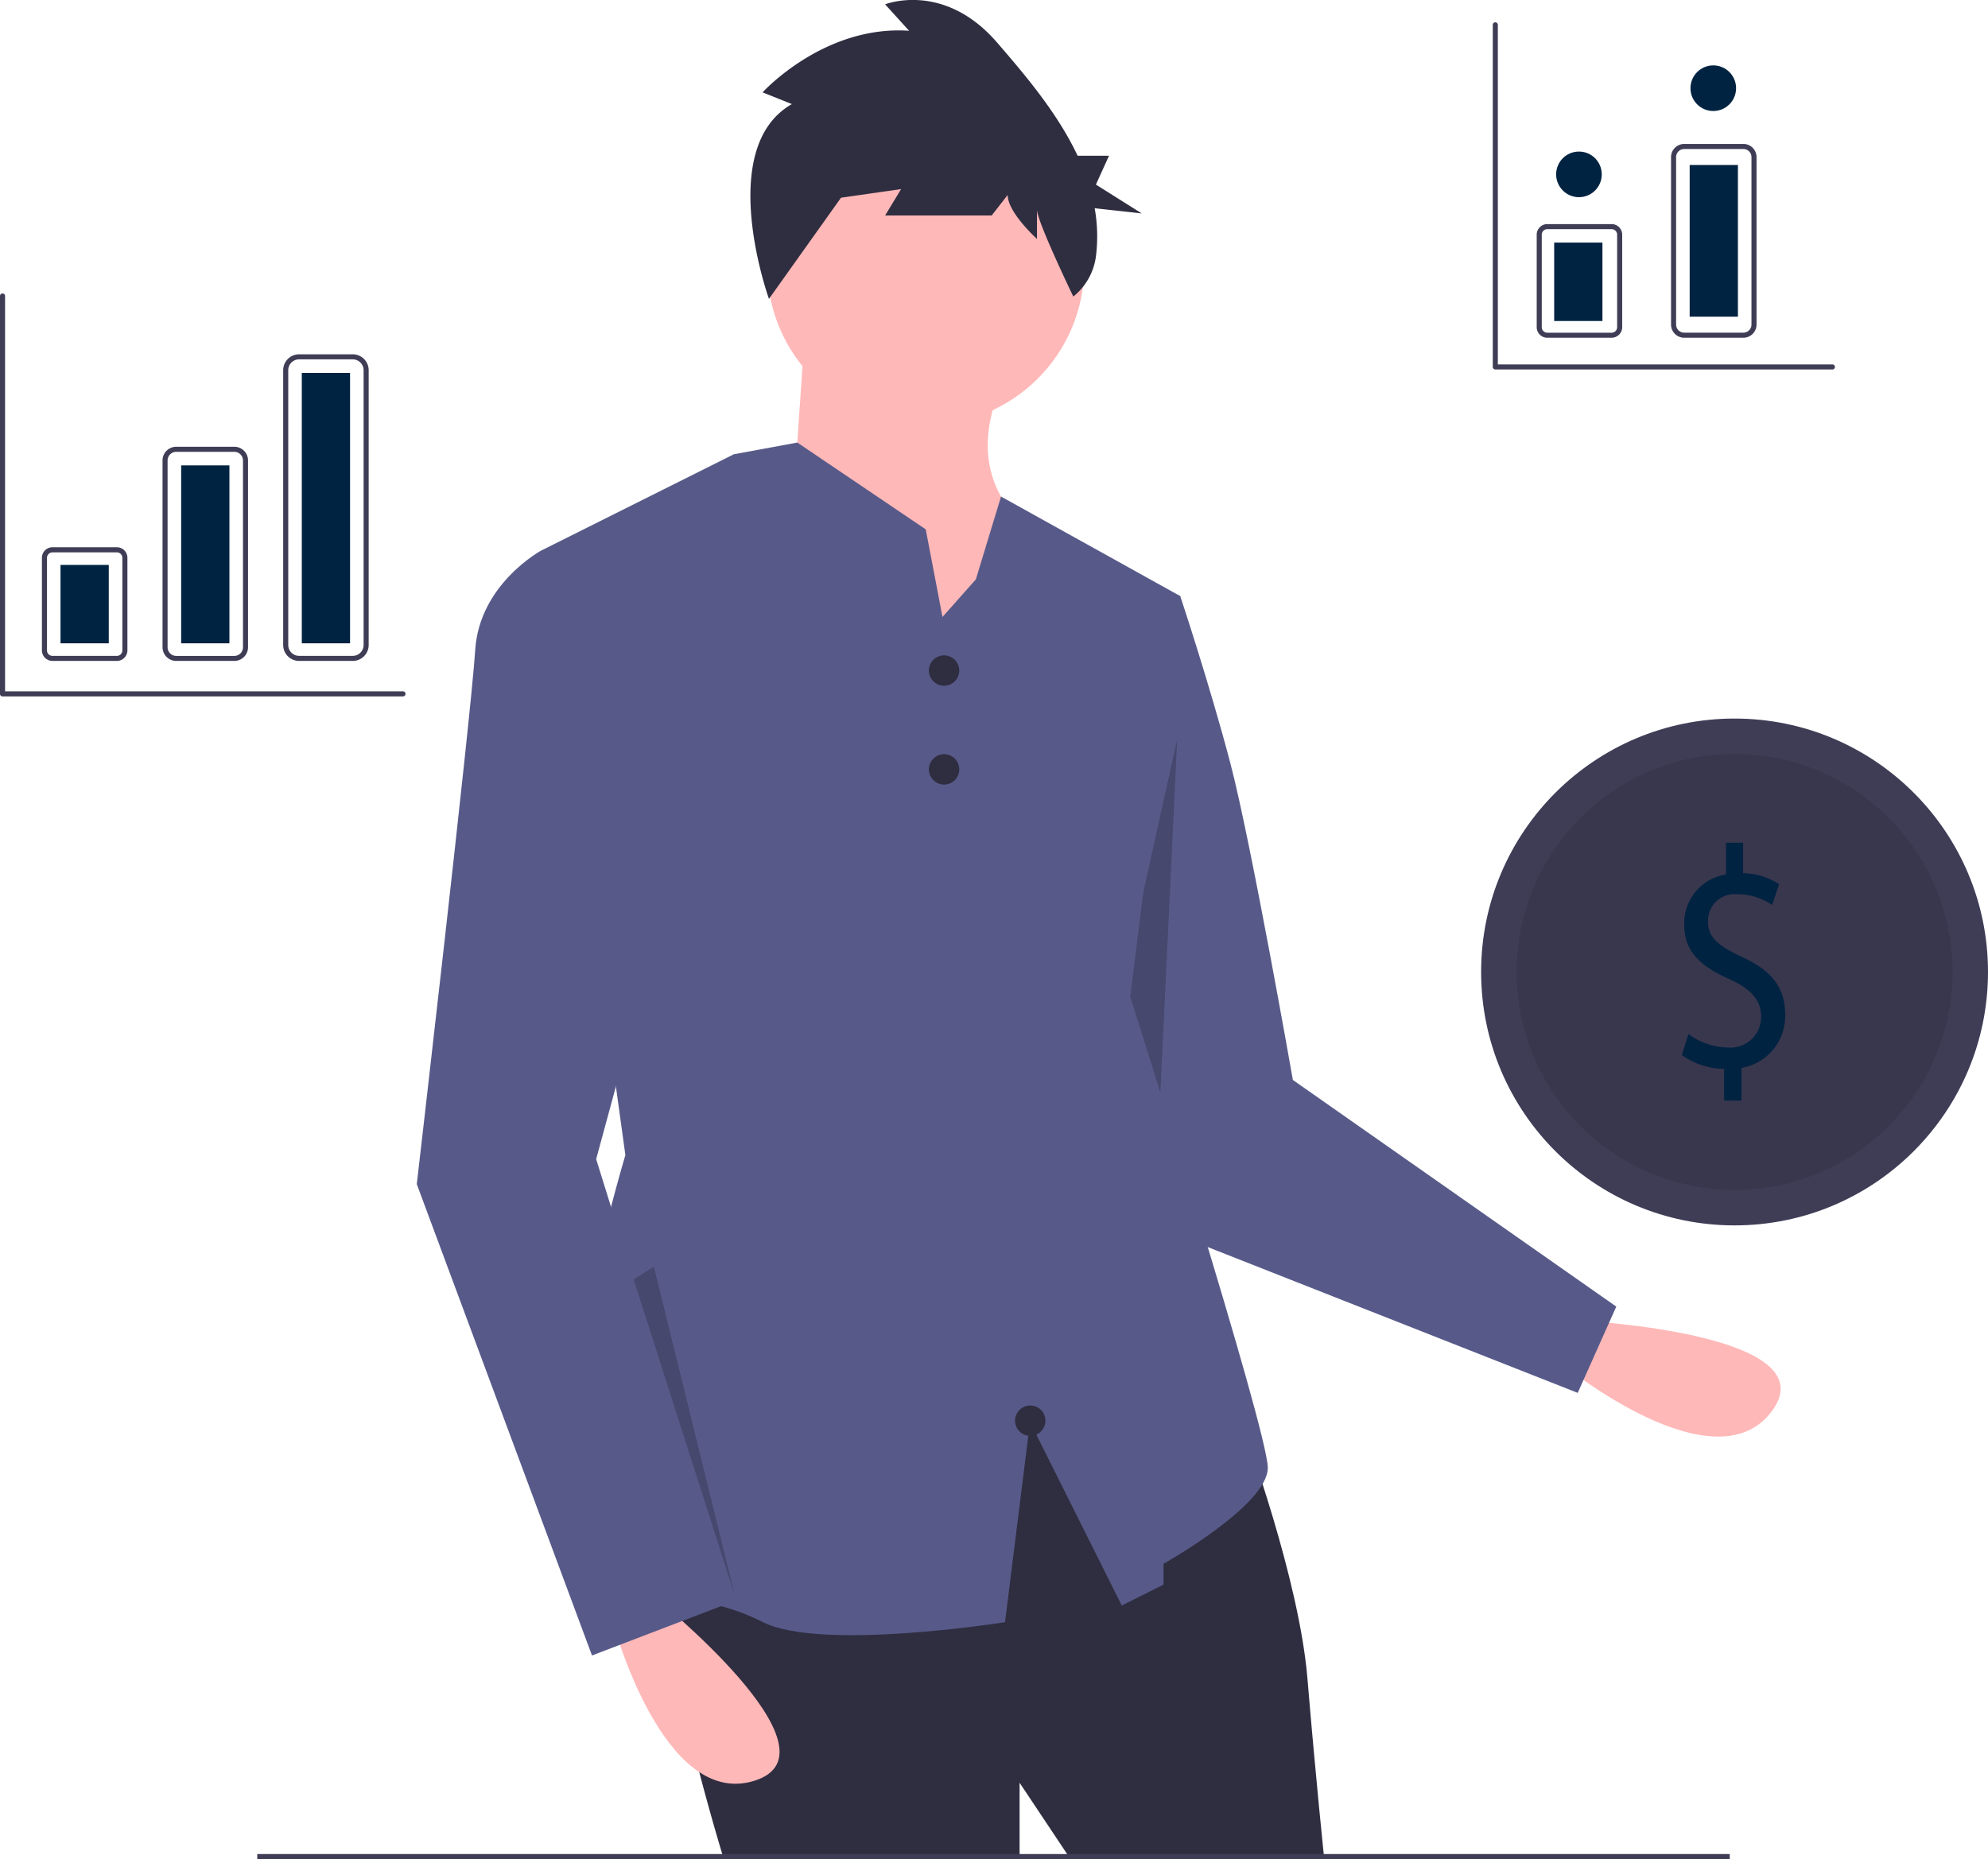
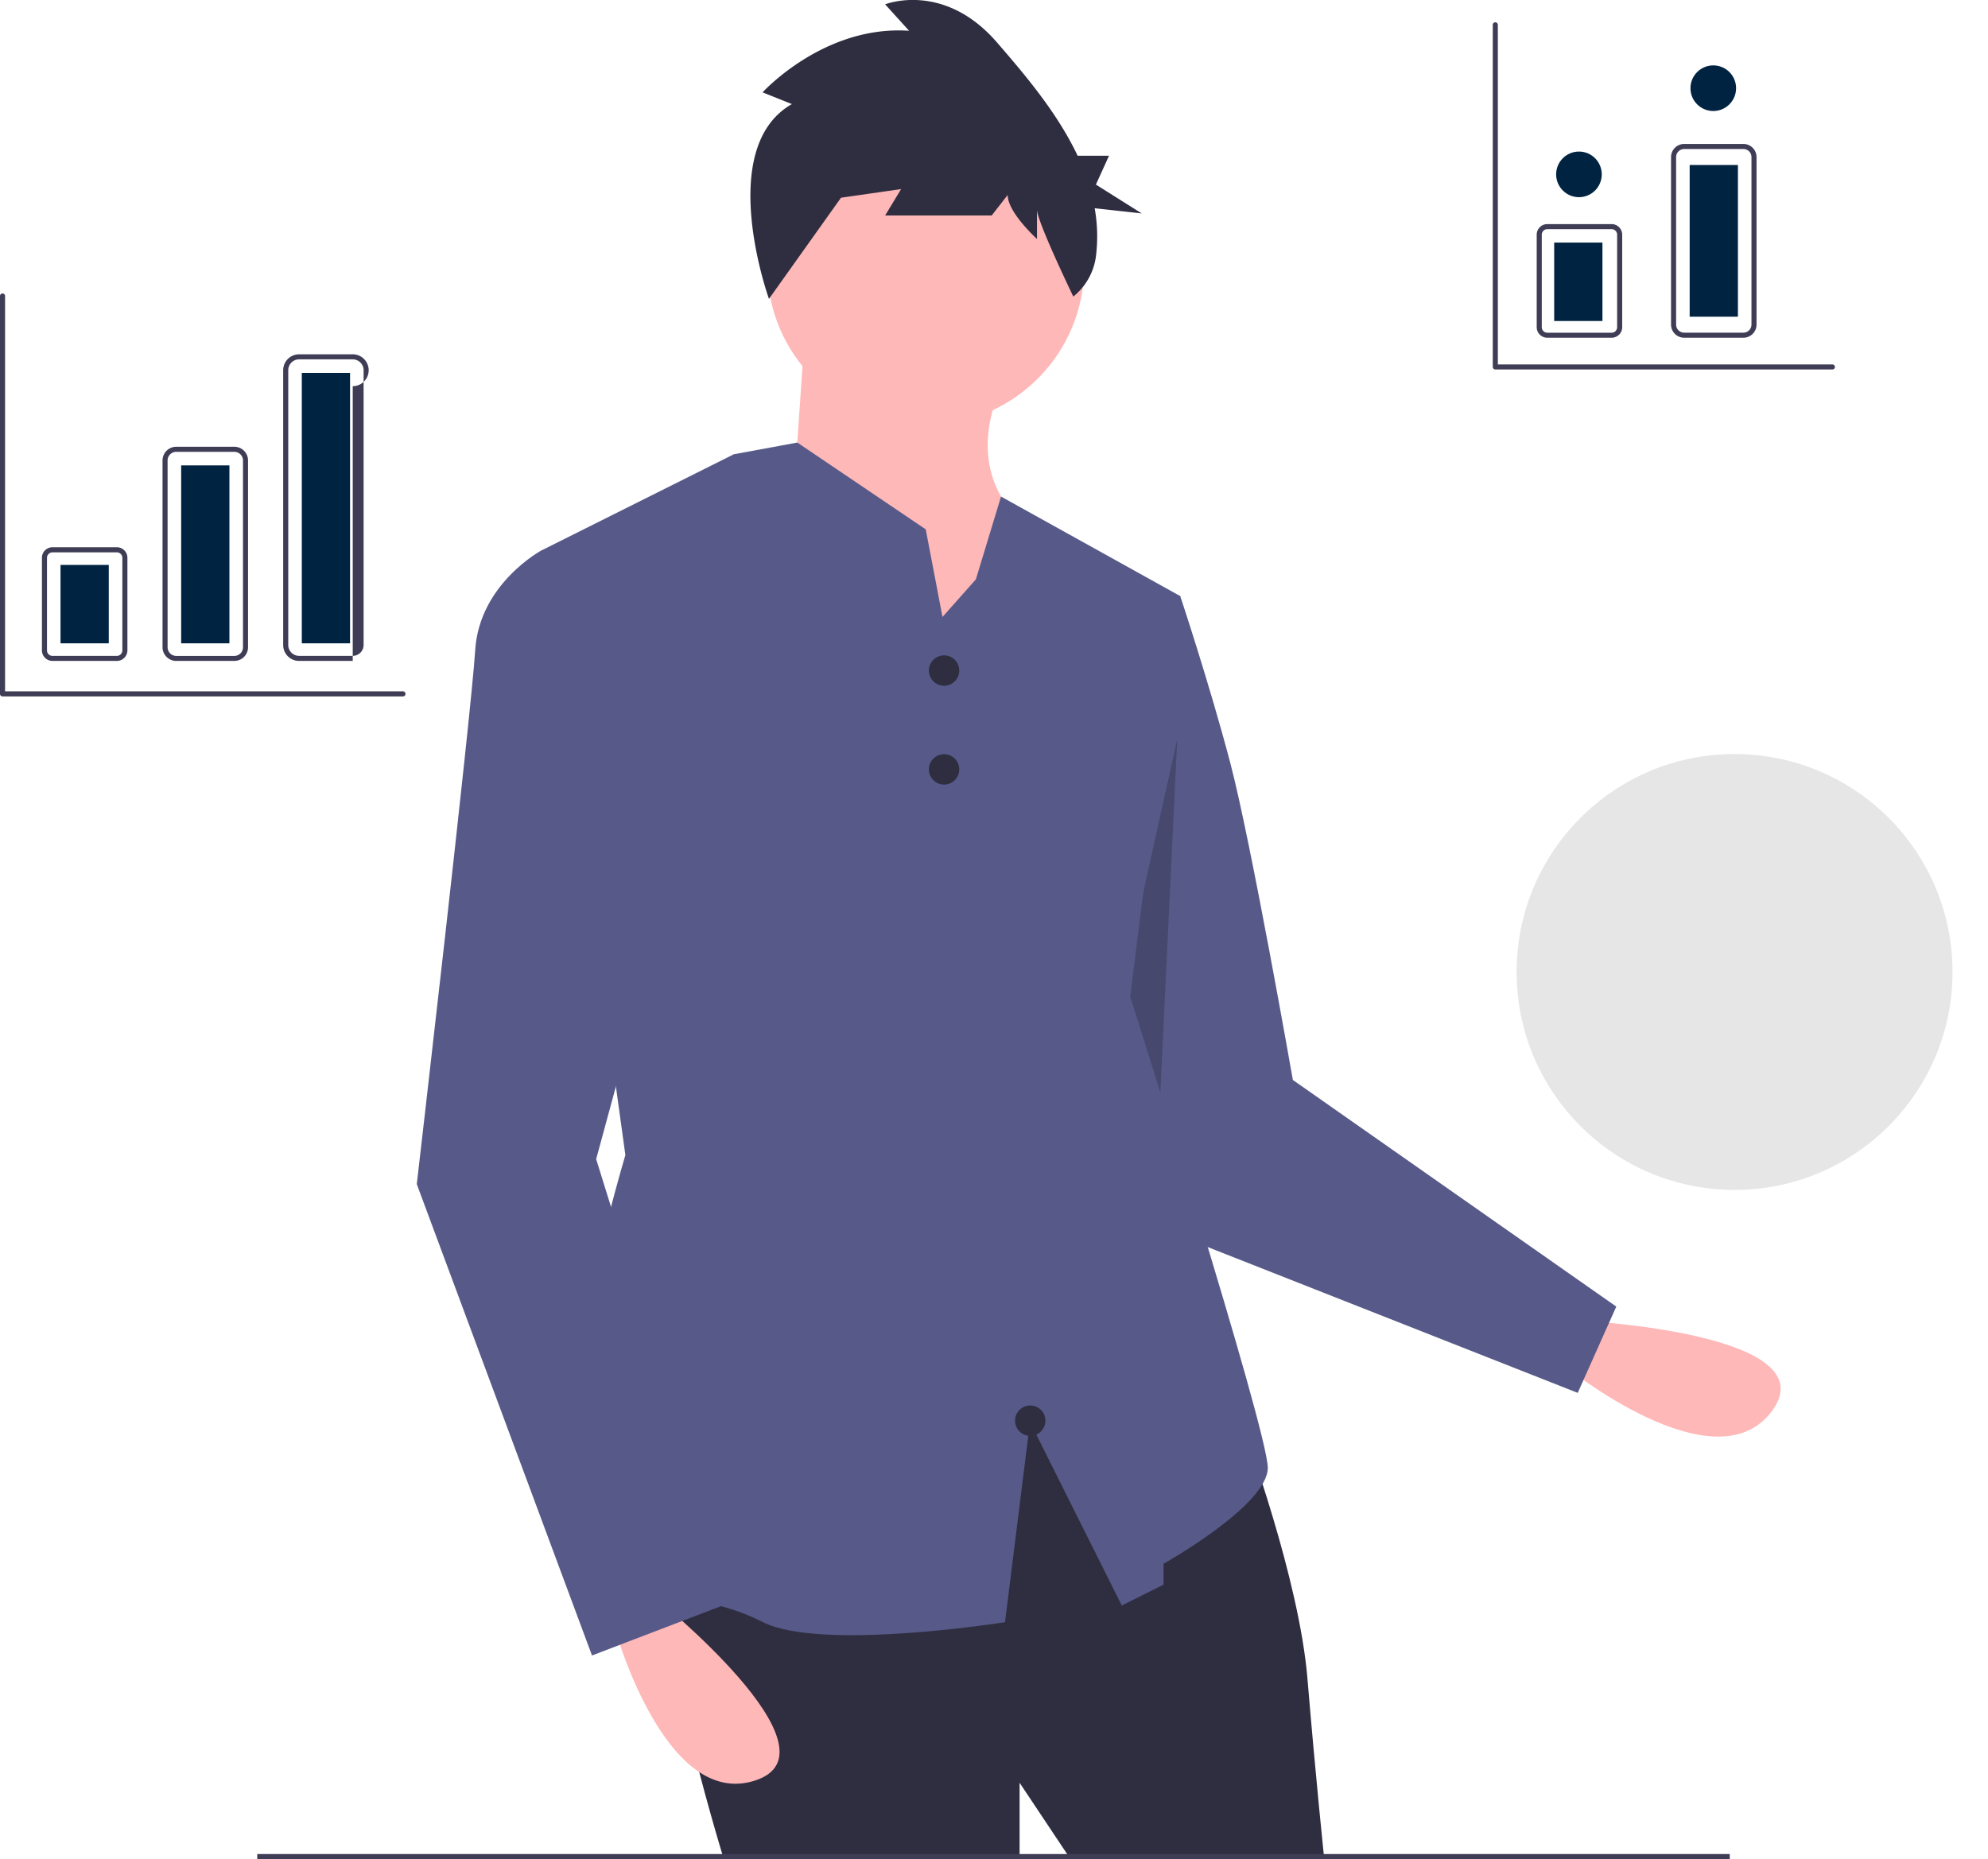
<svg xmlns="http://www.w3.org/2000/svg" width="229.885" height="215" viewBox="0 0 229.885 215">
  <g id="undraw_personal_finance_tqcd" transform="translate(0)">
    <path id="Path_200" data-name="Path 200" d="M827.2,604.414s28.44,1.47,21.816,10.423-24.03-5.252-24.03-5.252Z" transform="translate(-644.108 -451.66)" fill="#ffb8b8" />
    <path id="Path_201" data-name="Path 201" d="M631.609,313.448,637.4,314.9s3.377,10.13,5.789,19.3,7.236,36.662,7.236,36.662l37.4,26.21-4.461,9.978-49.822-19.636-11.1-43.567Z" transform="translate(-500.923 -245.968)" fill="#575a89" />
    <path id="Path_202" data-name="Path 202" d="M438.344,291.607l-2.158,45.182,4.5,13.433L427.5,340.55Z" transform="translate(-302.212 -206.145)" opacity="0.2" />
    <path id="Path_203" data-name="Path 203" d="M537.37,633.284s6.271,16.884,7.236,28.462,1.93,20.743,1.93,20.743H517.109l-5.789-8.683v8.683H477.07s-9.648-31.356-5.789-35.215S511.8,627.013,511.8,627.013Z" transform="translate(-393.418 -467.635)" fill="#2f2e41" />
    <rect id="Rectangle_103" data-name="Rectangle 103" width="170.275" height="0.586" transform="translate(29.747 214.414)" fill="#3f3d56" />
    <circle id="Ellipse_28" data-name="Ellipse 28" cx="18.331" cy="18.331" r="18.331" transform="translate(88.717 12.487)" fill="#ffb8b8" />
    <path id="Path_204" data-name="Path 204" d="M521.837,214.688l-1.447,21.226,18.331,24.6,9.166-23.155s-8.2-5.306-3.377-16.4Z" transform="translate(-428.779 -176.152)" fill="#ffb8b8" />
    <path id="Path_205" data-name="Path 205" d="M505.567,376.377c0,4.343-12.06,11.1-12.06,11.1v2.412l-4.824,2.412-10.612-21.224-2.893,23.153s-21.227,3.379-27.98,0-10.132-1.928-19.779-5.3,3.86-48.723,3.86-48.723l-9.648-69.948,21.078-10.539,1.111-.557,2.9-.533,4.443-.821,14.85,10.038,1.2,6.272.736,3.86,3.857-4.343,2.913-9.581,20.726,11.512-5.788,46.308S505.567,372.037,505.567,376.377Z" transform="translate(-358.964 -206.629)" fill="#575a89" />
    <path id="Path_206" data-name="Path 206" d="M454.436,713.428s22.19,17.849,11.578,21.226-16.4-18.331-16.4-18.331Z" transform="translate(-378.744 -528.725)" fill="#ffb8b8" />
    <path id="Path_207" data-name="Path 207" d="M391.546,301.245l-4.824-.965s-7.236,3.859-7.718,11.578S372.25,373.6,372.25,373.6l20.261,54.511,16.4-6.271L392.993,370.71l12.06-44.381Z" transform="translate(-324.055 -236.659)" fill="#575a89" />
    <circle id="Ellipse_29" data-name="Ellipse 29" cx="1.758" cy="1.758" r="1.758" transform="translate(107.411 75.791)" fill="#2f2e41" />
    <circle id="Ellipse_30" data-name="Ellipse 30" cx="1.758" cy="1.758" r="1.758" transform="translate(107.411 87.22)" fill="#2f2e41" />
    <circle id="Ellipse_31" data-name="Ellipse 31" cx="1.758" cy="1.758" r="1.758" transform="translate(117.375 162.54)" fill="#2f2e41" />
    <path id="Path_208" data-name="Path 208" d="M508.681,95.235l-3.389-1.357s7.085-7.8,16.943-7.122L519.463,83.7s6.777-2.713,12.938,4.409c3.239,3.744,6.986,8.145,9.322,13.1h3.629l-1.515,3.335,5.3,3.335-5.441-.6a18.633,18.633,0,0,1,.148,5.532,7.157,7.157,0,0,1-2.621,4.682h0s-4.2-8.7-4.2-10.055v3.392s-3.389-3.052-3.389-5.087l-1.848,2.374H519.463l1.848-3.052-7.085,1.017L517,102.357l-10.97,15.405S499.748,100.322,508.681,95.235Z" transform="translate(-417.11 -83.197)" fill="#2f2e41" />
-     <circle id="Ellipse_32" data-name="Ellipse 32" cx="29.307" cy="29.307" r="29.307" transform="translate(171.271 83.099)" fill="#3f3d56" />
    <circle id="Ellipse_33" data-name="Ellipse 33" cx="25.204" cy="25.204" r="25.204" transform="translate(175.374 87.202)" opacity="0.1" />
-     <path id="Path_209" data-name="Path 209" d="M876.279,445.562v-3.668a8.518,8.518,0,0,1-4.892-1.6l.767-2.433a7.82,7.82,0,0,0,4.6,1.562,3.526,3.526,0,0,0,3.8-3.559c0-2-1.247-3.232-3.613-4.322-3.261-1.453-5.275-3.124-5.275-6.283a5.711,5.711,0,0,1,4.828-5.848v-3.668h1.982v3.523a7.779,7.779,0,0,1,4.156,1.271l-.8,2.4a7.065,7.065,0,0,0-4.028-1.235,3.069,3.069,0,0,0-3.389,3.124c0,1.889,1.183,2.833,3.965,4.141,3.293,1.525,4.956,3.414,4.956,6.647a6.078,6.078,0,0,1-5.052,6.174v3.778Z" transform="translate(-676.908 -318.282)" fill="#002341" />
-     <path id="Path_210" data-name="Path 210" d="M250.005,501.288,261.726,537.9l-9.378-38.1Z" transform="translate(-176.736 -353.324)" opacity="0.2" />
    <path id="Path_211" data-name="Path 211" d="M233,312.3h-7.44a1.224,1.224,0,0,1-1.223-1.223v-10.7a1.224,1.224,0,0,1,1.223-1.223H233a1.224,1.224,0,0,1,1.223,1.223v10.7A1.224,1.224,0,0,1,233,312.3Zm-7.44-12.555a.638.638,0,0,0-.637.637v10.7a.638.638,0,0,0,.637.637H233a.638.638,0,0,0,.637-.637v-10.7a.638.638,0,0,0-.637-.637Z" transform="translate(-219.489 -235.867)" fill="#3f3d56" />
    <path id="Path_212" data-name="Path 212" d="M280.237,284.26h-6.719a1.586,1.586,0,0,1-1.584-1.584v-21.6a1.586,1.586,0,0,1,1.584-1.584h6.719a1.586,1.586,0,0,1,1.584,1.584v21.6A1.586,1.586,0,0,1,280.237,284.26Zm-6.719-24.18a1,1,0,0,0-1,1v21.6a1,1,0,0,0,1,1h6.719a1,1,0,0,0,1-1v-21.6a1,1,0,0,0-1-1Z" transform="translate(-253.139 -207.826)" fill="#3f3d56" />
-     <path id="Path_213" data-name="Path 213" d="M327.578,258.462h-6.2a1.845,1.845,0,0,1-1.843-1.843V224.843A1.845,1.845,0,0,1,321.378,223h6.2a1.845,1.845,0,0,1,1.843,1.843v31.775a1.845,1.845,0,0,1-1.843,1.843Zm-6.2-34.876a1.258,1.258,0,0,0-1.257,1.257v31.775a1.258,1.258,0,0,0,1.257,1.257h6.2a1.258,1.258,0,0,0,1.257-1.257V224.843a1.258,1.258,0,0,0-1.257-1.257Z" transform="translate(-286.789 -182.027)" fill="#3f3d56" />
+     <path id="Path_213" data-name="Path 213" d="M327.578,258.462h-6.2a1.845,1.845,0,0,1-1.843-1.843V224.843A1.845,1.845,0,0,1,321.378,223h6.2a1.845,1.845,0,0,1,1.843,1.843a1.845,1.845,0,0,1-1.843,1.843Zm-6.2-34.876a1.258,1.258,0,0,0-1.257,1.257v31.775a1.258,1.258,0,0,0,1.257,1.257h6.2a1.258,1.258,0,0,0,1.257-1.257V224.843a1.258,1.258,0,0,0-1.257-1.257Z" transform="translate(-286.789 -182.027)" fill="#3f3d56" />
    <rect id="Rectangle_104" data-name="Rectangle 104" width="5.58" height="9.068" transform="translate(6.998 65.33)" fill="#002341" />
    <rect id="Rectangle_105" data-name="Rectangle 105" width="5.58" height="20.577" transform="translate(20.949 53.821)" fill="#002341" />
    <rect id="Rectangle_106" data-name="Rectangle 106" width="5.58" height="31.272" transform="translate(34.899 43.126)" fill="#002341" />
    <path id="Path_214" data-name="Path 214" d="M836.073,132.151H797.094a.293.293,0,0,1-.293-.293V92.293a.293.293,0,0,1,.586,0v39.272h38.686a.293.293,0,1,1,0,.586Z" transform="translate(-624.182 -89.42)" fill="#3f3d56" />
    <path id="Path_215" data-name="Path 215" d="M254.4,245.6H208.094a.293.293,0,0,1-.293-.293V199.293a.293.293,0,0,1,.586,0v45.719H254.4a.293.293,0,1,1,0,.586Z" transform="translate(-207.801 -165.061)" fill="#3f3d56" />
    <path id="Path_216" data-name="Path 216" d="M822.8,184.769h-7.44a1.224,1.224,0,0,1-1.223-1.223V172.851a1.224,1.224,0,0,1,1.223-1.223h7.44a1.224,1.224,0,0,1,1.223,1.223v10.7A1.224,1.224,0,0,1,822.8,184.769Zm-7.44-12.555a.638.638,0,0,0-.637.637v10.7a.638.638,0,0,0,.637.637h7.44a.638.638,0,0,0,.637-.637v-10.7a.638.638,0,0,0-.637-.637Z" transform="translate(-636.438 -145.711)" fill="#3f3d56" />
    <path id="Path_217" data-name="Path 217" d="M875.506,162.41h-6.848a1.521,1.521,0,0,1-1.519-1.519V141.519A1.521,1.521,0,0,1,868.658,140h6.848a1.521,1.521,0,0,1,1.519,1.519v19.372a1.521,1.521,0,0,1-1.519,1.519Zm-6.848-21.824a.934.934,0,0,0-.933.933v19.372a.934.934,0,0,0,.933.933h6.848a.934.934,0,0,0,.933-.933V141.519a.934.934,0,0,0-.933-.933Z" transform="translate(-673.906 -123.353)" fill="#3f3d56" />
    <rect id="Rectangle_107" data-name="Rectangle 107" width="5.58" height="9.068" transform="translate(179.72 28.055)" fill="#002341" />
    <rect id="Rectangle_108" data-name="Rectangle 108" width="5.58" height="17.544" transform="translate(195.387 19.081)" fill="#002341" />
    <circle id="Ellipse_34" data-name="Ellipse 34" cx="2.638" cy="2.638" r="2.638" transform="translate(179.946 17.527)" fill="#002341" />
    <circle id="Ellipse_35" data-name="Ellipse 35" cx="2.638" cy="2.638" r="2.638" transform="translate(195.479 7.562)" fill="#002341" />
  </g>
</svg>